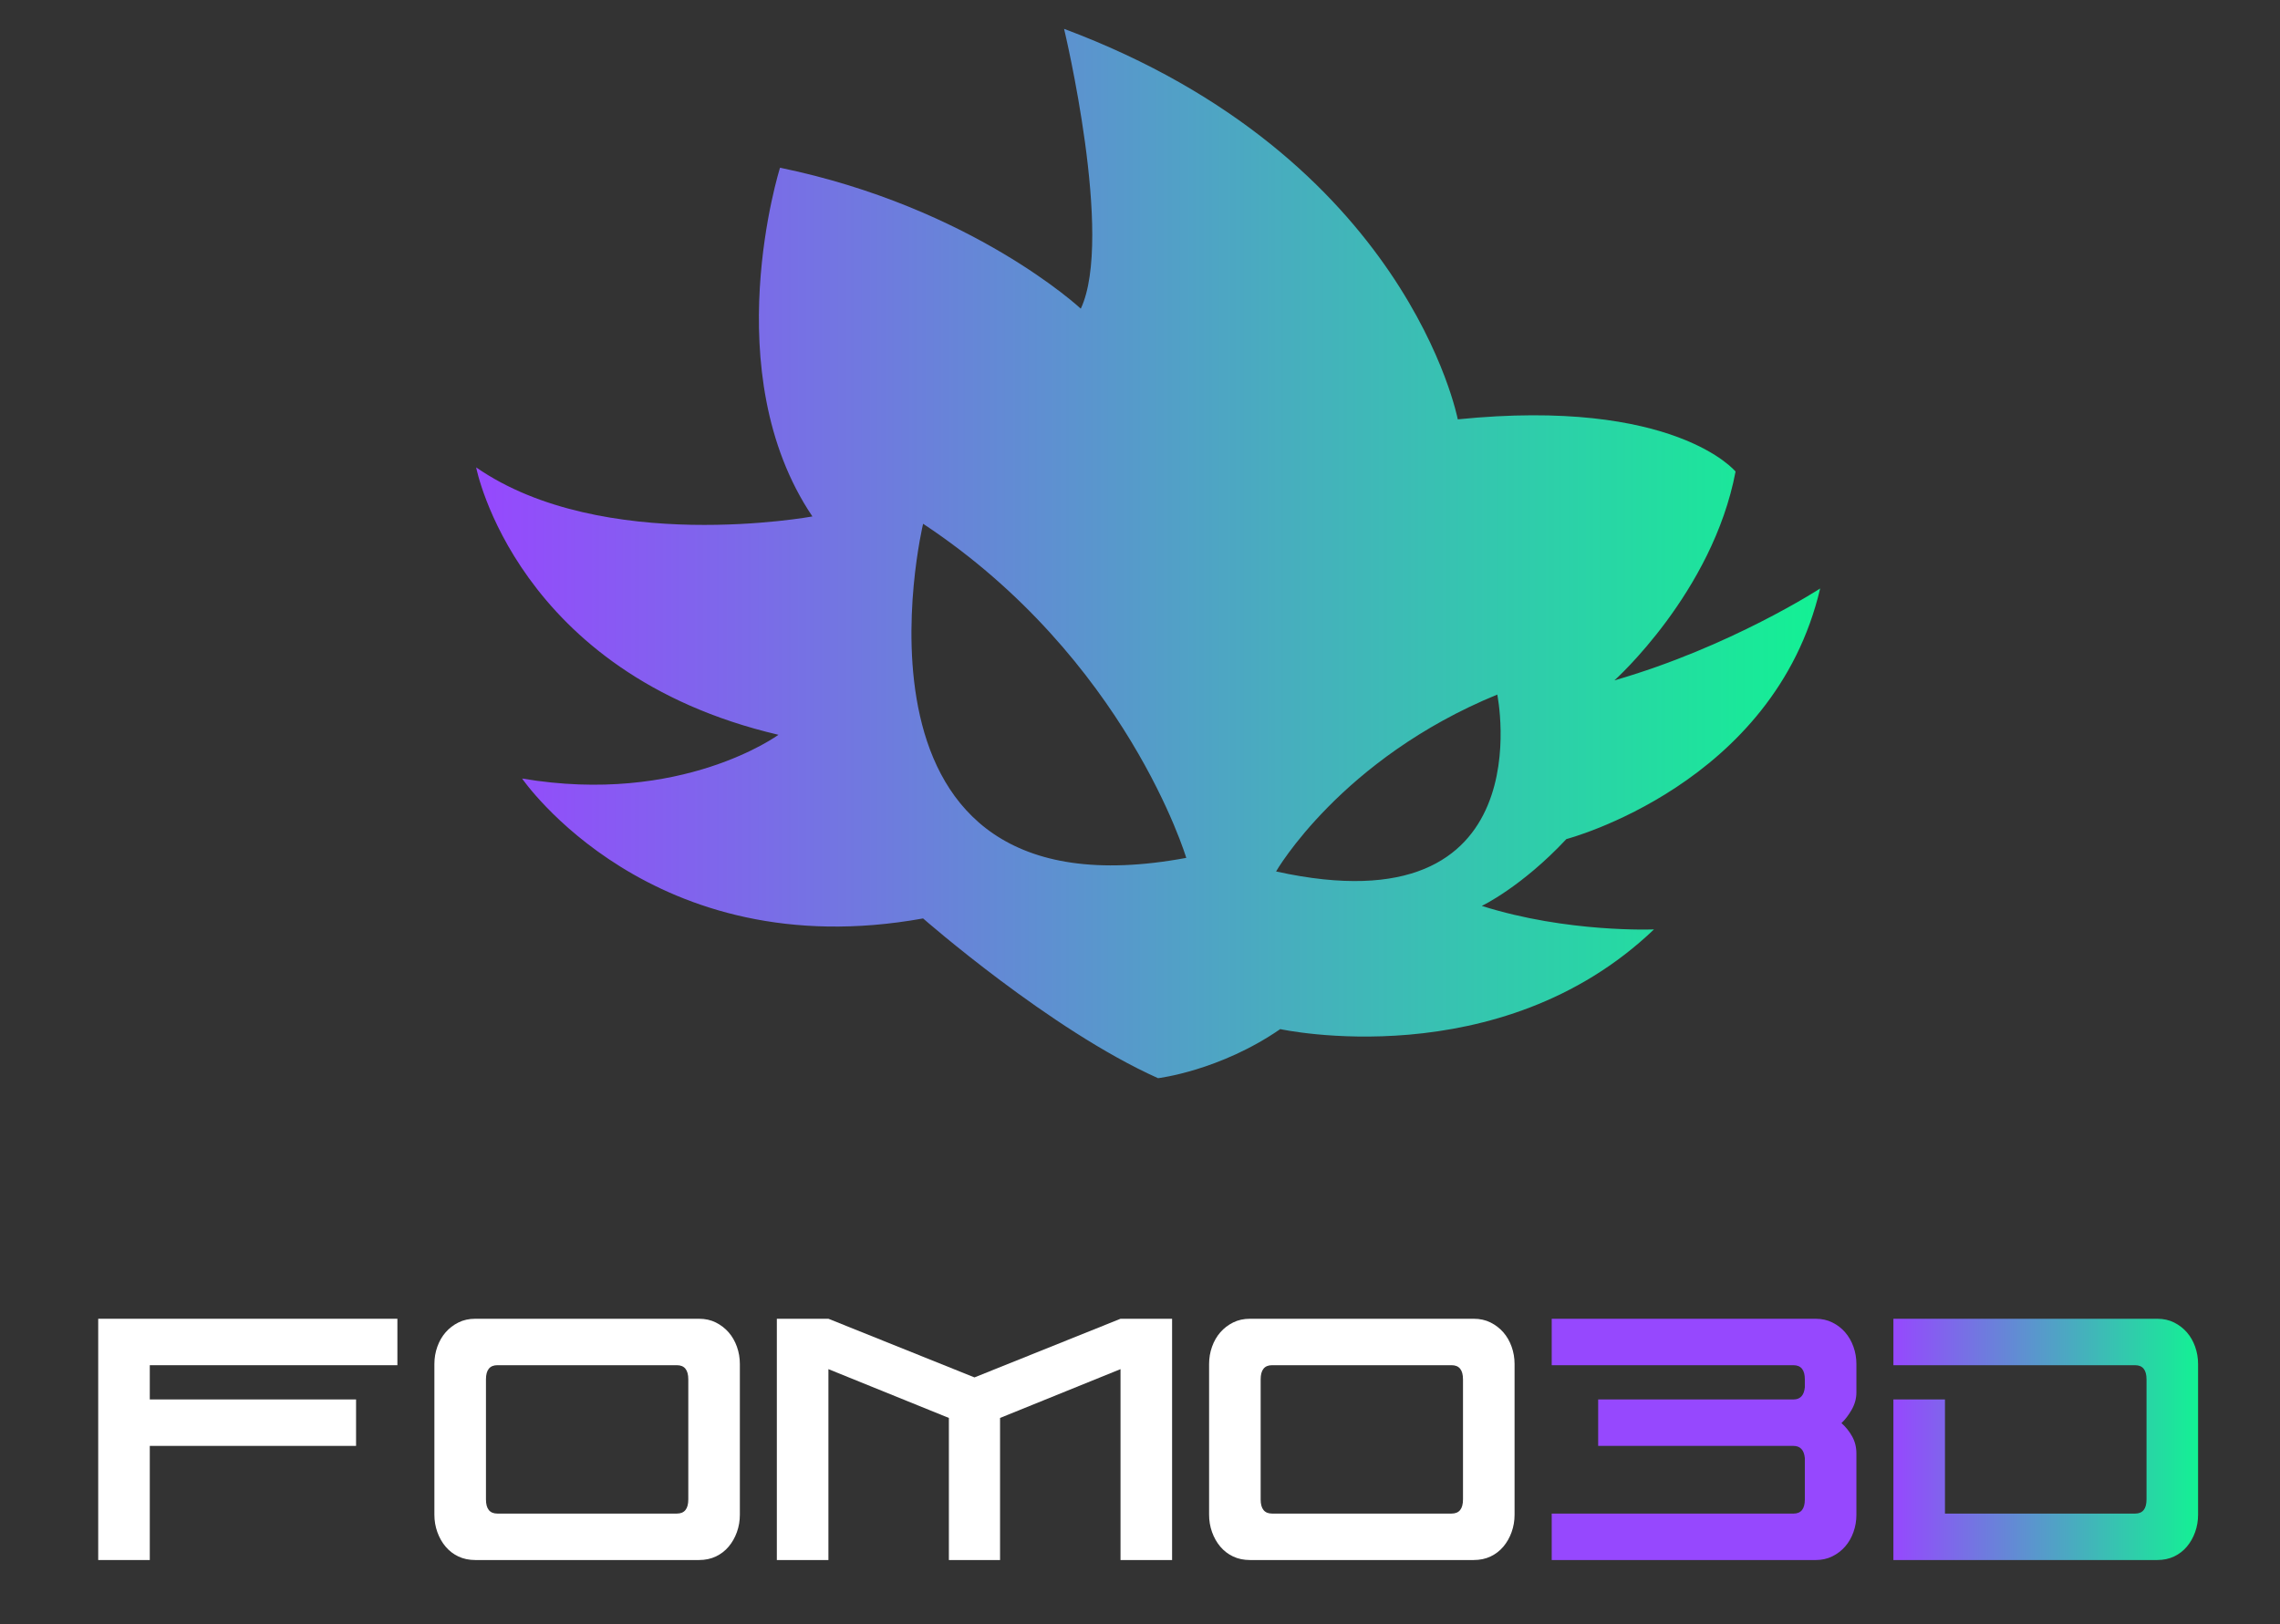
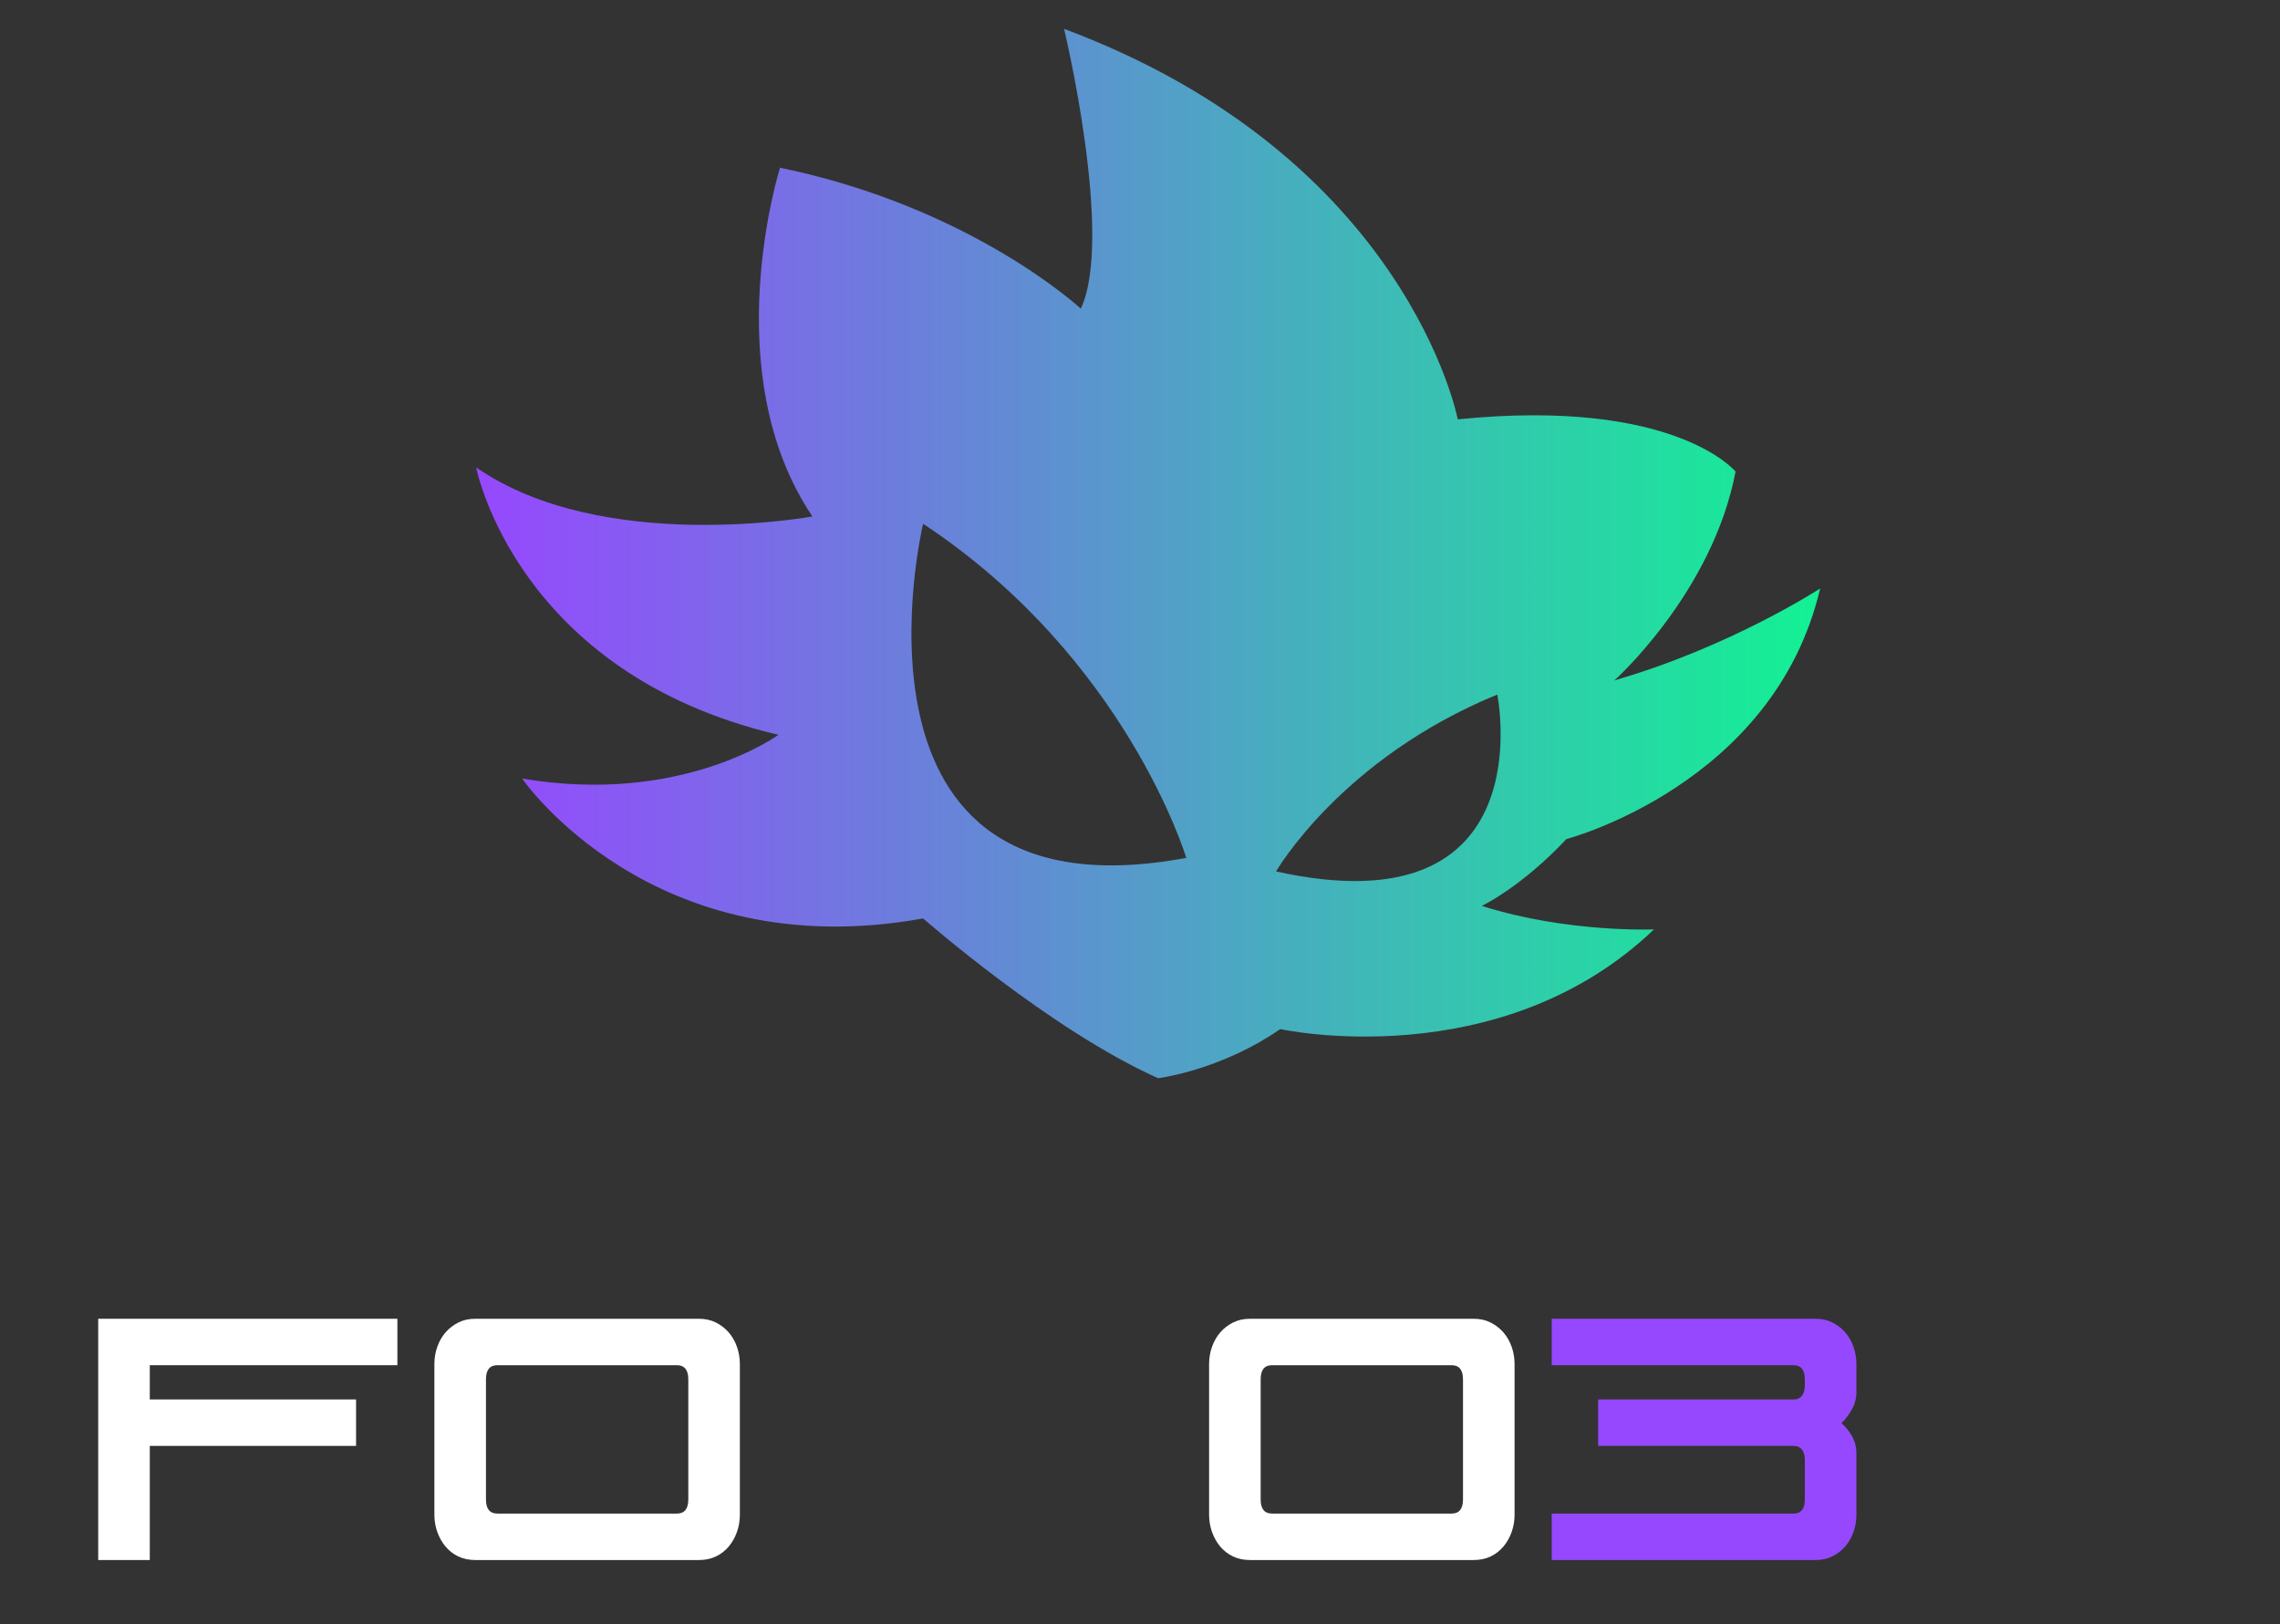
<svg xmlns="http://www.w3.org/2000/svg" xmlns:xlink="http://www.w3.org/1999/xlink" id="Layer_1" data-name="Layer 1" viewBox="0 0 2000 1425">
  <rect x="0" y="0" width="2000" height="1425" fill="#333333" stroke="none" />
  <defs>
    <style>
      .cls-1 {
        fill: url(#linear-gradient);
      }

      .cls-1, .cls-2, .cls-3, .cls-4 {
        stroke-width: 0px;
      }

      .cls-2 {
        fill: url(#linear-gradient-2);
      }

      .cls-3 {
        fill: url(#linear-gradient-3);
      }

      .cls-4 {
        fill: #fff;
      }
    </style>
    <linearGradient id="linear-gradient" x1="417.68" y1="485.62" x2="1596.62" y2="485.62" gradientUnits="userSpaceOnUse">
      <stop offset="0" stop-color="#9648fe" />
      <stop offset="1" stop-color="#13f194" />
    </linearGradient>
    <linearGradient id="linear-gradient-2" x1="1361.15" y1="1262.84" x2="1628.42" y2="1262.84" gradientUnits="userSpaceOnUse">
      <stop offset="0" stop-color="#9648fe" />
      <stop offset=".86" stop-color="#9648fe" />
      <stop offset="1" stop-color="#9648fe" />
    </linearGradient>
    <linearGradient id="linear-gradient-3" x1="1660.87" y1="1262.84" x2="1928.15" y2="1262.84" xlink:href="#linear-gradient" />
  </defs>
  <path class="cls-1" d="M1374.02,736.16s182.29-47.63,222.6-219.85c0,0-78.78,51.3-180.46,80.61,0,0,86.11-76.95,106.26-183.21,0,0-53.13-65.04-243.67-45.8,0,0-43.97-229.93-345.35-342.6,0,0,43.97,183.21,14.66,245.5,0,0-95.27-88.86-263.82-123.67,0,0-56.79,179.54,28.4,305.96,0,0-184.12,33.89-294.97-43.05,0,0,34.81,180.69,265.19,234.62,0,0-84.73,62.18-224.89,38.36,0,0,113.59,165.8,351.76,122.75,0,0,111.76,98.02,206.11,140.15,0,0,54.05-6.41,107.18-43.05,0,0,192.17,42.14,327.84-87.48,0,0-75.93,3.21-151.05-20.61,0,0,34.81-16.49,74.2-58.63ZM809.74,459.52c178.63,118.17,230.84,293.13,230.84,293.13-315.12,58.63-230.84-293.13-230.84-293.13ZM1119.36,764.56s56.79-98.93,194.04-155.18c0,0,42.3,207.39-194.04,155.18Z" />
  <g>
    <path class="cls-4" d="M86.15,1157h262.44v40.75h-217.2v30.04h180.95v40.75h-180.95v100.14h-45.24v-211.68Z" />
    <path class="cls-4" d="M613.09,1157c5.53,0,10.48,1.09,14.85,3.28,4.37,2.19,8.11,5.07,11.22,8.63,3.11,3.57,5.53,7.77,7.25,12.6,1.73,4.84,2.59,9.9,2.59,15.19v132.26c0,5.3-.86,10.36-2.59,15.19-1.73,4.83-4.14,9.09-7.25,12.78-3.11,3.68-6.85,6.56-11.22,8.63-4.37,2.07-9.32,3.11-14.85,3.11h-196.14c-5.53,0-10.48-1.04-14.85-3.11-4.37-2.07-8.11-4.95-11.22-8.63-3.11-3.68-5.52-7.94-7.25-12.78-1.73-4.84-2.59-9.9-2.59-15.19v-132.26c0-5.3.86-10.36,2.59-15.19,1.73-4.84,4.14-9.04,7.25-12.6,3.11-3.57,6.85-6.45,11.22-8.63,4.37-2.19,9.32-3.28,14.85-3.28h196.14ZM436.29,1197.74c-6.68,0-10.01,4.14-10.01,12.43v105.32c0,8.29,3.34,12.43,10.01,12.43h157.47c6.68,0,10.01-4.14,10.01-12.43v-105.32c0-8.29-3.34-12.43-10.01-12.43h-157.47Z" />
-     <path class="cls-4" d="M726.69,1157l128.11,51.45,128.11-51.45h45.24v211.68h-45.24v-167.48l-105.67,42.82v124.66h-44.89v-124.66l-105.67-42.82v167.48h-45.24v-211.68h45.24Z" />
    <path class="cls-4" d="M1292.66,1157c5.53,0,10.48,1.09,14.85,3.28,4.37,2.19,8.11,5.07,11.22,8.63,3.11,3.57,5.53,7.77,7.25,12.6,1.73,4.84,2.59,9.9,2.59,15.19v132.26c0,5.3-.86,10.36-2.59,15.19-1.73,4.83-4.14,9.09-7.25,12.78-3.11,3.68-6.85,6.56-11.22,8.63-4.37,2.07-9.32,3.11-14.85,3.11h-196.14c-5.53,0-10.48-1.04-14.85-3.11-4.37-2.07-8.11-4.95-11.22-8.63-3.11-3.68-5.52-7.94-7.25-12.78-1.73-4.84-2.59-9.9-2.59-15.19v-132.26c0-5.3.86-10.36,2.59-15.19,1.73-4.84,4.14-9.04,7.25-12.6,3.11-3.57,6.85-6.45,11.22-8.63,4.37-2.19,9.32-3.28,14.85-3.28h196.14ZM1115.85,1197.74c-6.68,0-10.01,4.14-10.01,12.43v105.32c0,8.29,3.34,12.43,10.01,12.43h157.47c6.68,0,10.01-4.14,10.01-12.43v-105.32c0-8.29-3.34-12.43-10.01-12.43h-157.47Z" />
    <g>
      <path class="cls-2" d="M1618.58,1168.91c-3.11-3.57-6.85-6.45-11.22-8.63-4.37-2.19-9.32-3.28-14.85-3.28h-231.36v40.75h212.03c6.68,0,10.01,4.14,10.01,12.43v6.91c-.69,7.14-4.03,10.71-10.01,10.71h-171.28v40.75h171.28c5.98,0,9.32,3.57,10.01,10.71v36.26c0,8.29-3.34,12.43-10.01,12.43h-212.03v40.75h231.36c5.53,0,10.48-1.09,14.85-3.28,4.38-2.19,8.12-5.07,11.22-8.63,3.11-3.57,5.53-7.77,7.25-12.6,1.73-4.84,2.59-9.9,2.59-15.19v-53.87c0-5.53-1.27-10.53-3.8-15.02-2.53-4.49-5.64-8.35-9.32-11.57,3.22-2.99,6.21-6.91,8.98-11.74,2.76-4.84,4.14-9.9,4.14-15.19v-24.86c0-5.3-.86-10.36-2.59-15.19-1.73-4.84-4.14-9.04-7.25-12.6Z" />
-       <path class="cls-3" d="M1925.56,1181.51c-1.73-4.84-4.14-9.04-7.25-12.6-3.11-3.57-6.85-6.45-11.22-8.63-4.37-2.19-9.32-3.28-14.85-3.28h-231.36v40.75h212.02c6.68,0,10.01,4.14,10.01,12.43v105.32c0,8.29-3.34,12.43-10.01,12.43h-166.79v-100.14h-45.24v140.89h231.36c5.53,0,10.48-1.04,14.85-3.11,4.37-2.07,8.11-4.95,11.22-8.63,3.11-3.68,5.53-7.94,7.25-12.78,1.73-4.84,2.59-9.9,2.59-15.19v-132.26c0-5.3-.86-10.36-2.59-15.19Z" />
    </g>
  </g>
</svg>